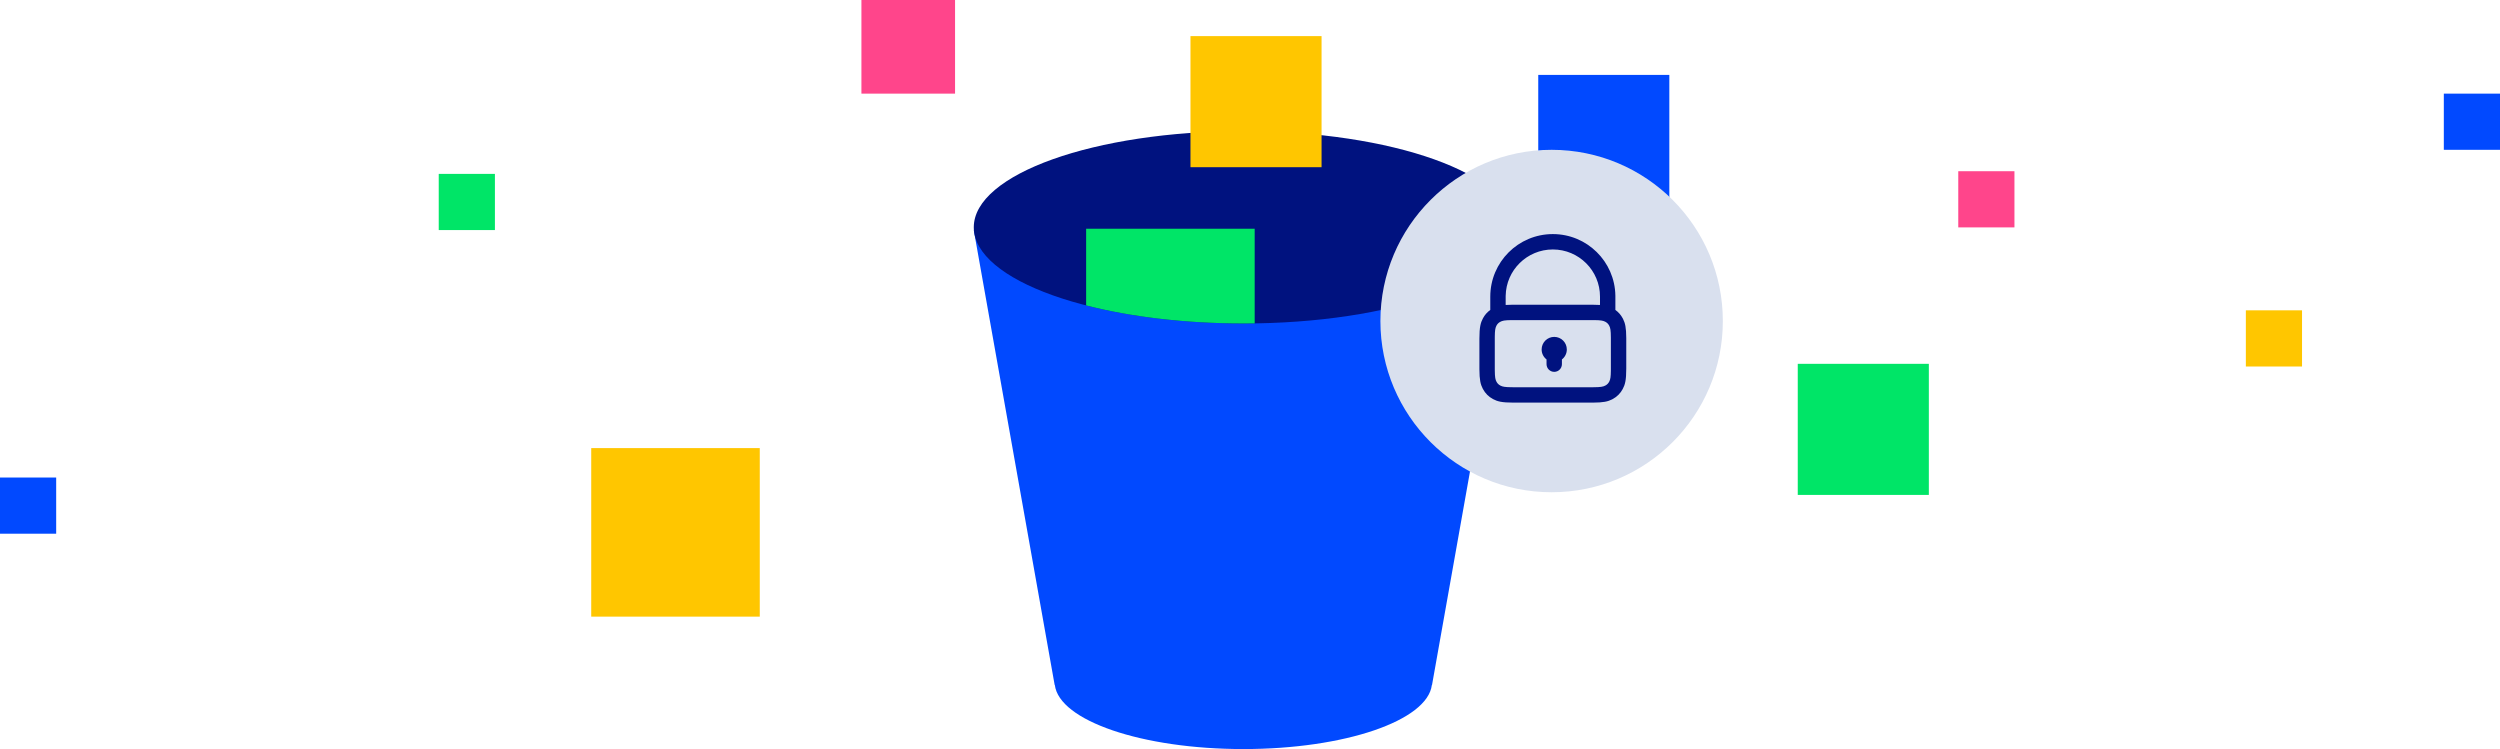
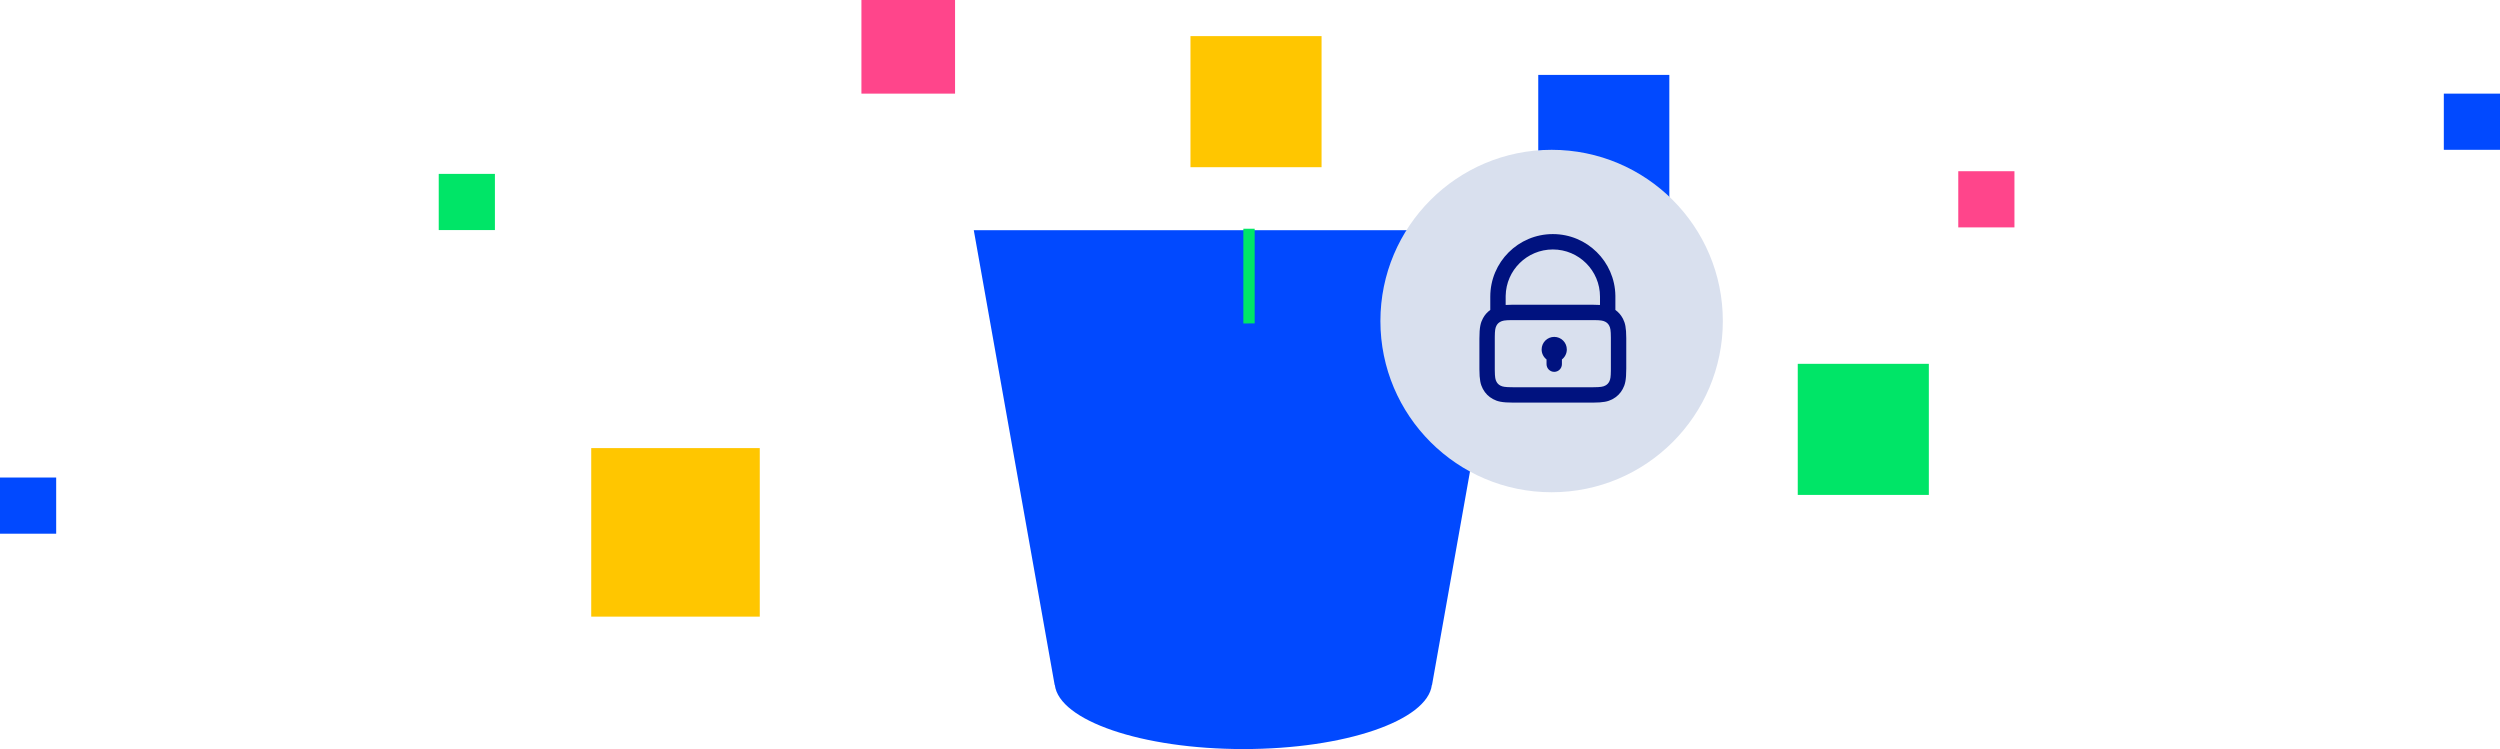
<svg xmlns="http://www.w3.org/2000/svg" viewBox="0 0 267 80" fill="none">
  <path fill-rule="evenodd" clip-rule="evenodd" d="M192 38.857H206V52.857H192V38.857Z" fill="#00E567" />
  <path fill-rule="evenodd" clip-rule="evenodd" d="M92 0H102V10H92V0Z" fill="#FF458B" />
  <path fill-rule="evenodd" clip-rule="evenodd" d="M209.143 18.286H215.143V24.286H209.143V18.286Z" fill="#FF458B" />
  <path fill-rule="evenodd" clip-rule="evenodd" d="M46.857 18.571H52.857V24.571H46.857V18.571Z" fill="#00E567" />
  <path fill-rule="evenodd" clip-rule="evenodd" d="M261 10H267V16H261V10Z" fill="#0149FF" />
  <path fill-rule="evenodd" clip-rule="evenodd" d="M0 51H6V57H0V51Z" fill="#0149FF" />
-   <path fill-rule="evenodd" clip-rule="evenodd" d="M239.857 33.143H245.857V39.143H239.857V33.143Z" fill="#FFC600" />
  <path fill-rule="evenodd" clip-rule="evenodd" d="M63.143 47.857H81.143V65.857H63.143V47.857Z" fill="#FFC600" />
  <path fill-rule="evenodd" clip-rule="evenodd" d="M164.285 8H178.285V22H164.285V8Z" fill="#0149FF" />
  <path fill-rule="evenodd" clip-rule="evenodd" d="M161.578 24.585H104L112.637 73.151H112.655C113.114 76.961 121.952 80 132.789 80C143.626 80 152.464 76.961 152.923 73.151H152.941L161.578 24.585Z" fill="#0149FF" />
-   <ellipse cx="132.789" cy="24.274" rx="28.789" ry="10.274" fill="#00127F" />
-   <path fill-rule="evenodd" clip-rule="evenodd" d="M134 34.538C133.598 34.544 133.195 34.547 132.789 34.547C126.524 34.547 120.726 33.833 116 32.62V24.429H134V34.538Z" fill="#00E567" />
+   <path fill-rule="evenodd" clip-rule="evenodd" d="M134 34.538C133.598 34.544 133.195 34.547 132.789 34.547V24.429H134V34.538Z" fill="#00E567" />
  <path fill-rule="evenodd" clip-rule="evenodd" d="M127.143 3.857H141.143V17.857H127.143V3.857Z" fill="#FFC600" />
  <circle cx="165.713" cy="34.286" r="18.286" fill="#D9E0EE" />
  <path d="M165.842 25C169.495 25 172.463 27.931 172.522 31.57L172.523 31.68L172.523 33.102C172.849 33.334 173.113 33.635 173.306 33.995L173.347 34.076C173.563 34.505 173.68 34.97 173.685 36.11V39.362C173.685 40.627 173.553 41.086 173.306 41.548C173.058 42.011 172.695 42.374 172.233 42.621L172.153 42.663C171.724 42.879 171.258 42.995 170.118 43L161.638 43C160.373 43 159.914 42.868 159.452 42.621C158.989 42.374 158.626 42.011 158.379 41.548L158.351 41.494C158.126 41.057 158.005 40.596 158 39.434V36.182C158 34.917 158.132 34.458 158.379 33.995C158.572 33.635 158.836 33.334 159.162 33.102L159.162 31.68C159.162 27.991 162.153 25 165.842 25ZM170.046 34.187L161.573 34.187L161.406 34.188C160.684 34.197 160.46 34.247 160.227 34.372C160.051 34.466 159.922 34.594 159.828 34.77L159.802 34.822C159.696 35.039 159.652 35.285 159.644 35.956L159.643 36.182L159.643 39.427L159.645 39.594C159.654 40.316 159.704 40.541 159.828 40.773C159.922 40.949 160.051 41.078 160.227 41.172L160.278 41.198C160.495 41.303 160.741 41.348 161.412 41.356L161.638 41.357L170.163 41.357C170.974 41.352 171.214 41.302 171.458 41.172C171.634 41.078 171.762 40.949 171.857 40.773L171.883 40.722C171.988 40.505 172.033 40.259 172.04 39.588L172.041 39.362L172.041 36.065C172.037 35.254 171.987 35.014 171.857 34.77C171.762 34.594 171.634 34.466 171.458 34.372L171.407 34.346C171.189 34.24 170.943 34.195 170.273 34.188L170.046 34.187ZM165.992 35.979C166.734 35.979 167.336 36.581 167.336 37.324C167.336 37.757 167.131 38.142 166.813 38.388L166.813 38.892C166.813 39.346 166.445 39.714 165.992 39.714C165.538 39.714 165.17 39.346 165.17 38.892L165.17 38.388C164.852 38.142 164.647 37.757 164.647 37.324C164.647 36.581 165.249 35.979 165.992 35.979ZM165.842 26.643C163.088 26.643 160.85 28.854 160.806 31.597L160.805 31.68L160.805 32.57C161.021 32.554 161.271 32.545 161.566 32.544L170.046 32.544C170.373 32.544 170.646 32.552 170.88 32.57L170.88 31.68C170.88 28.898 168.624 26.643 165.842 26.643Z" fill="#00127F" />
</svg>